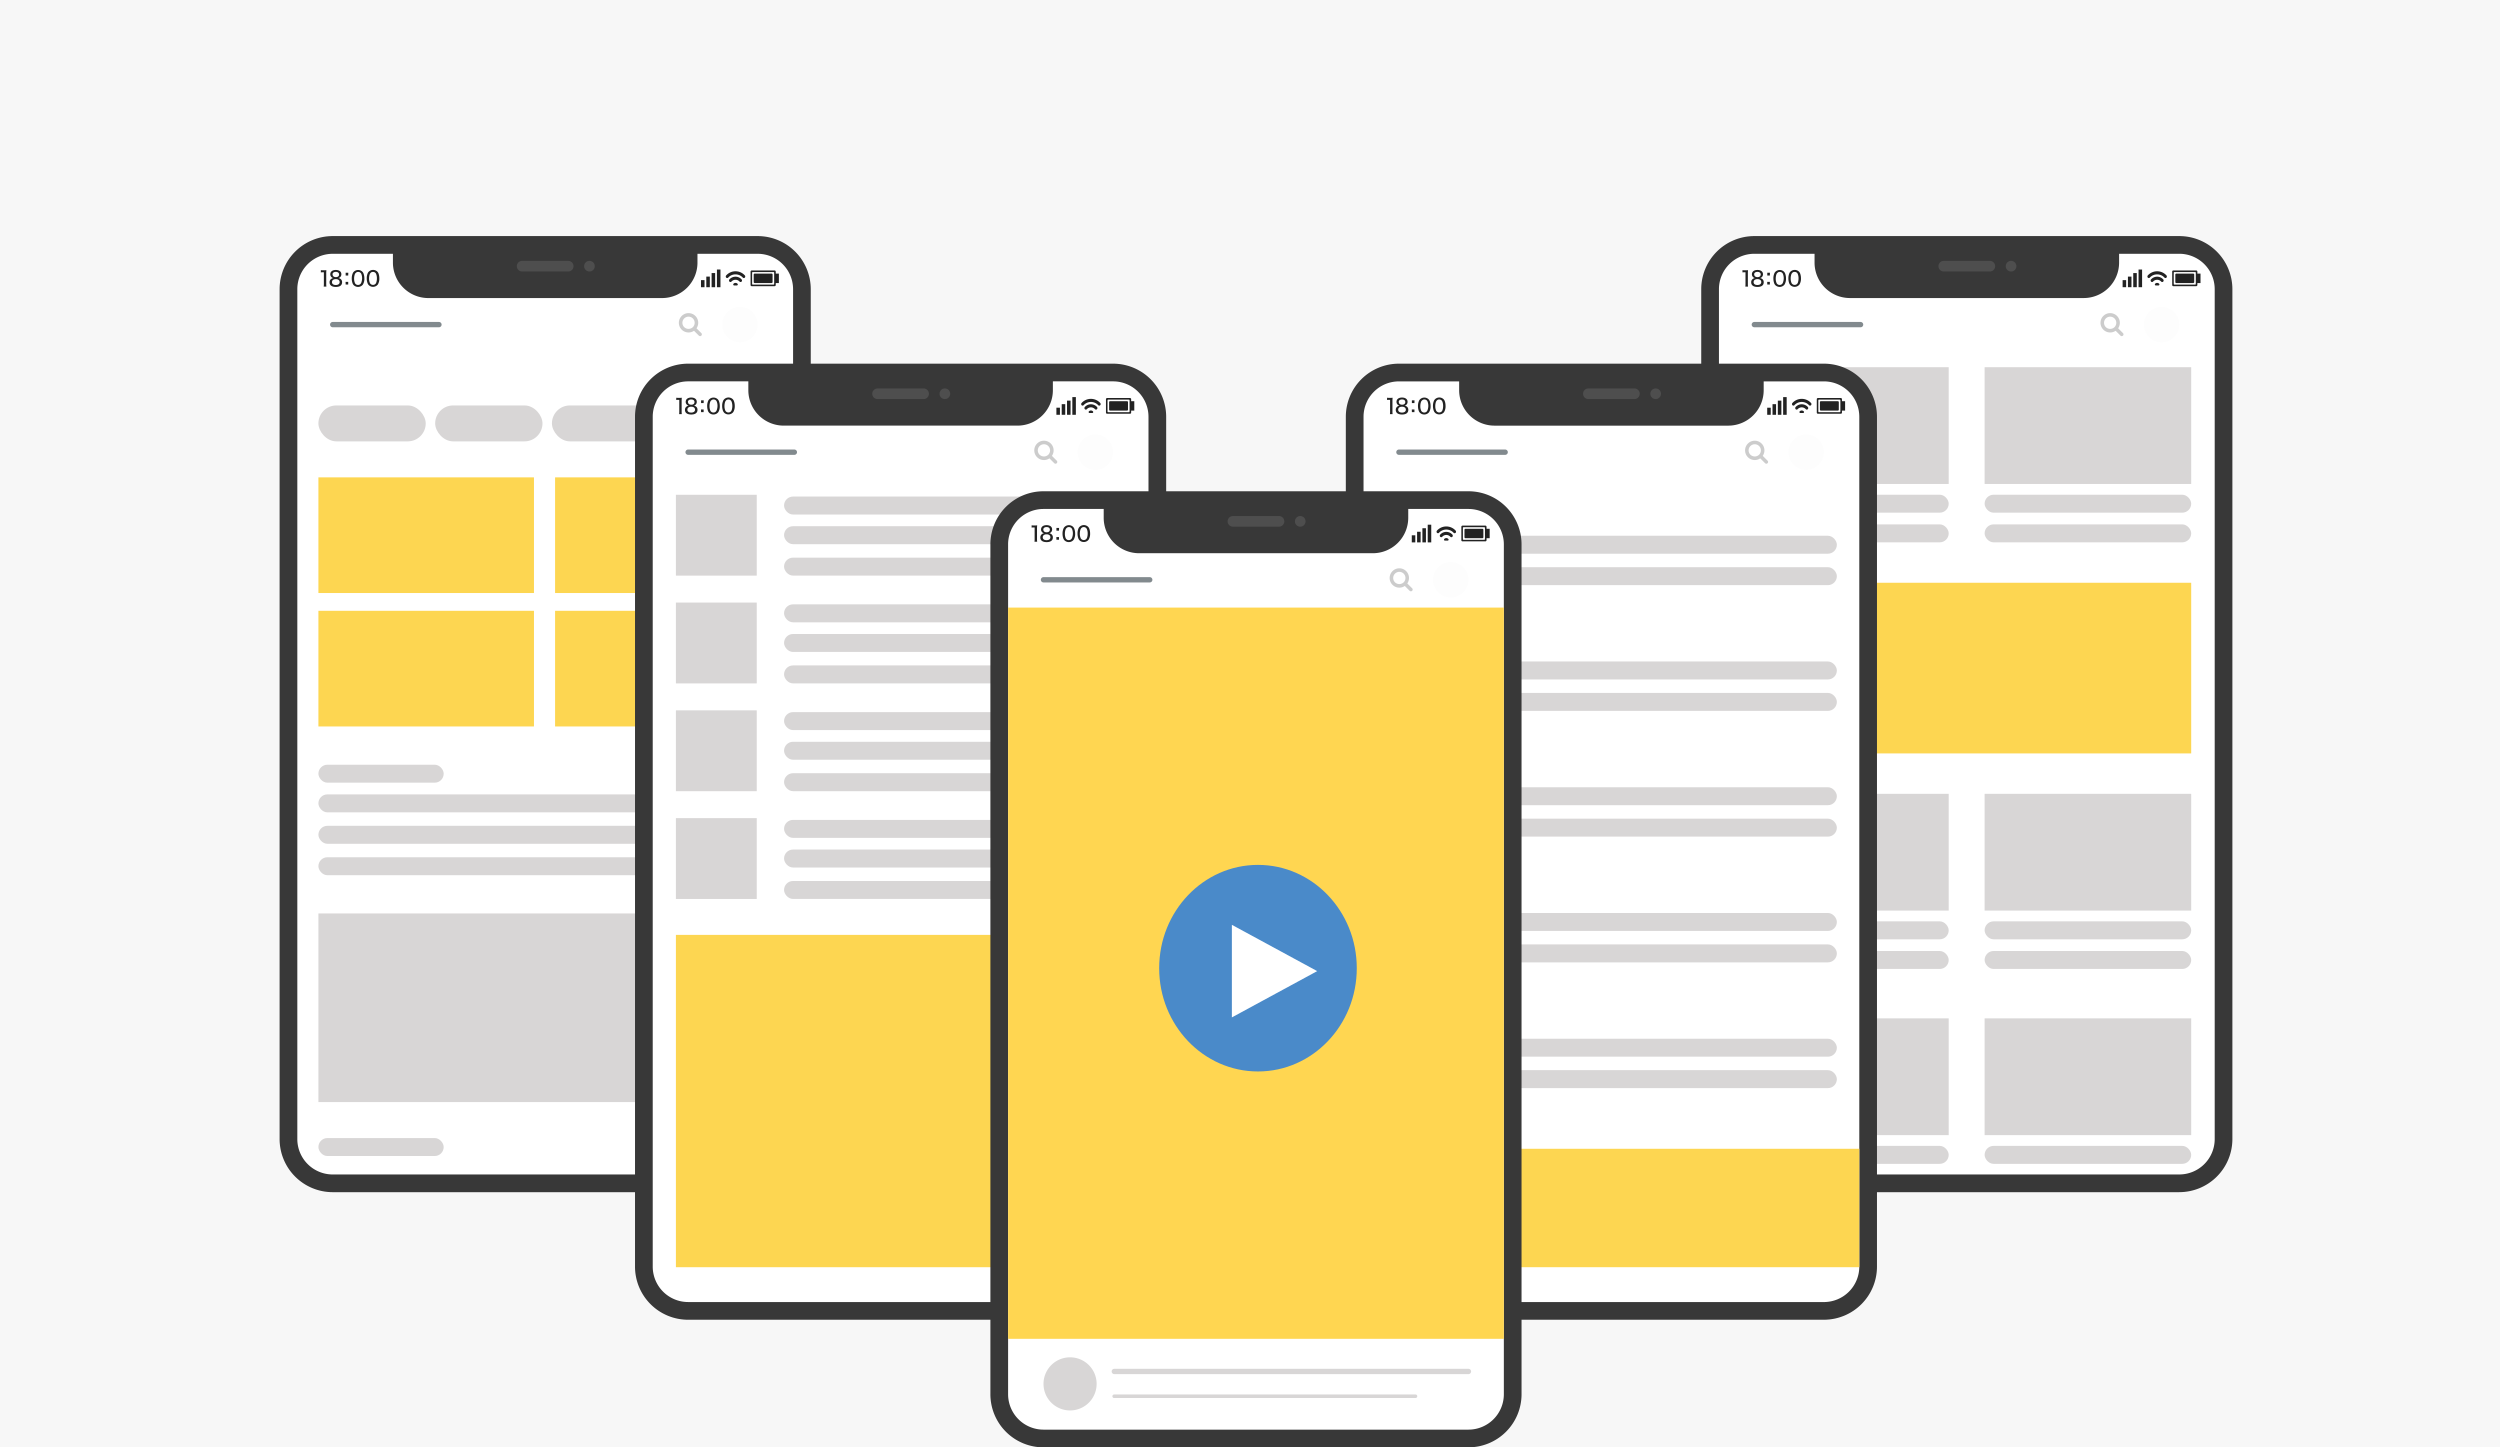
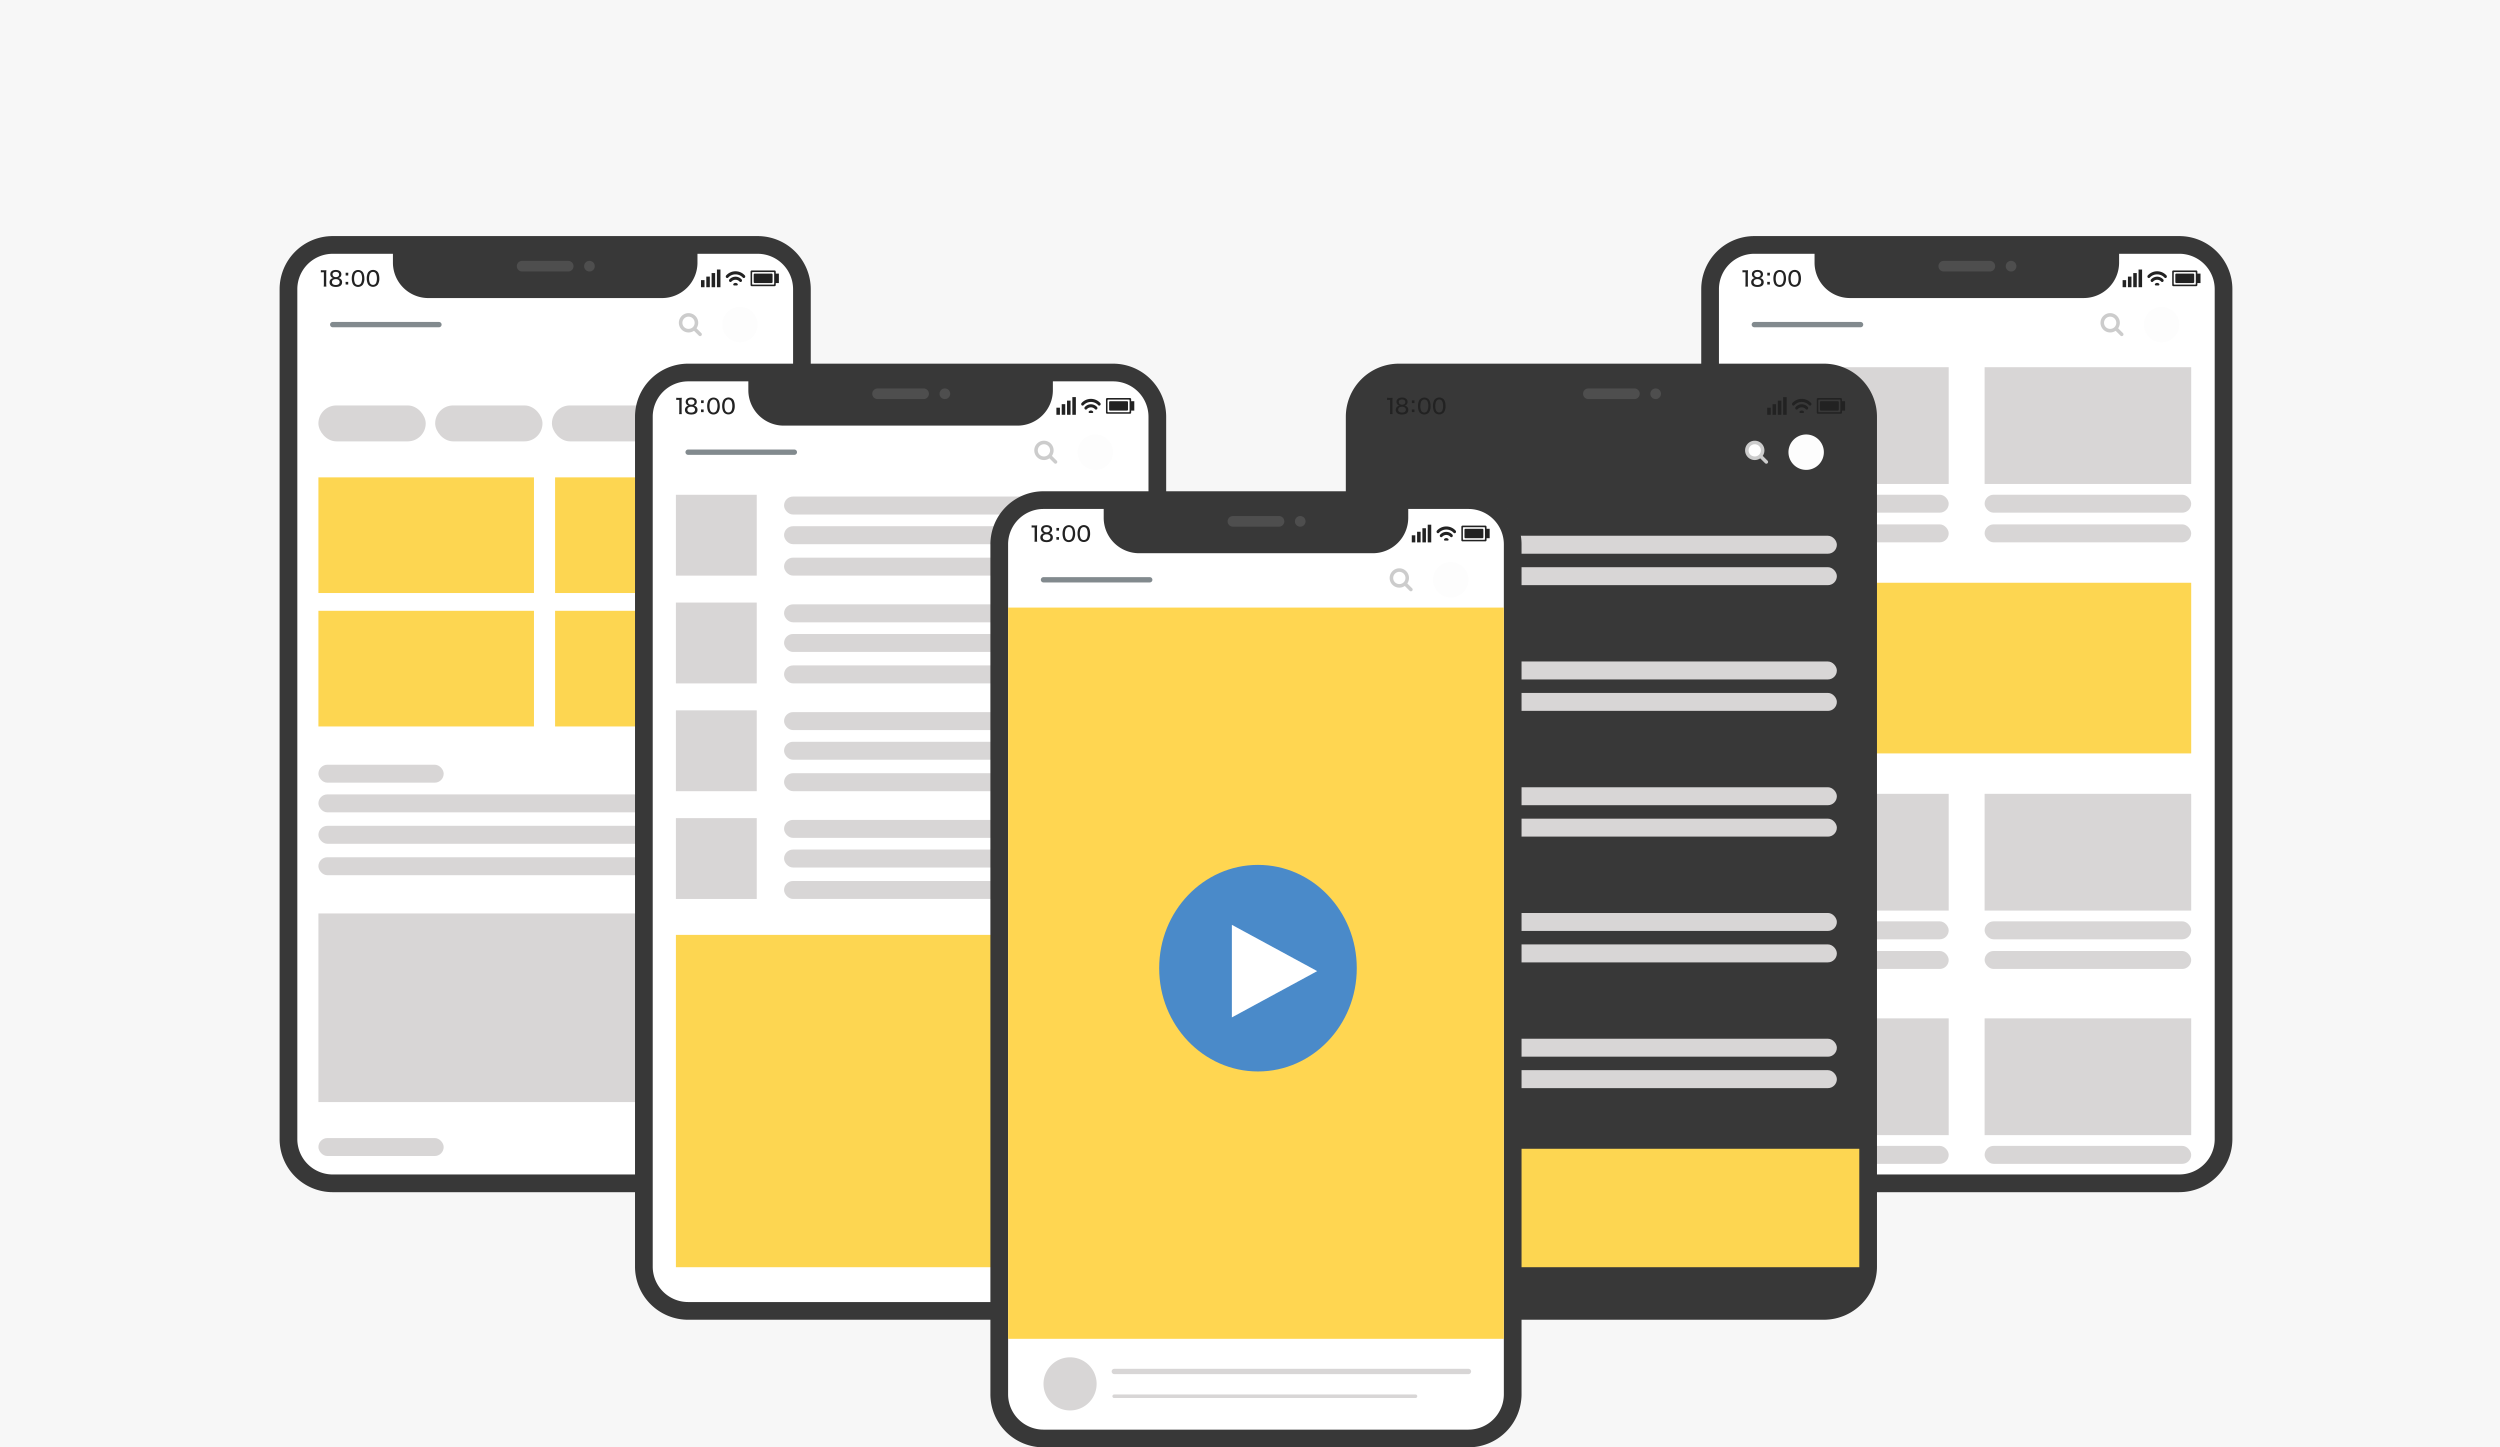
<svg xmlns="http://www.w3.org/2000/svg" width="152" height="88" viewBox="0 0 152 88">
  <g id="action_dsp-adnw-img" transform="translate(-485 -6340)">
    <rect id="長方形_620" data-name="長方形 620" width="152" height="88" transform="translate(485 6340)" fill="#f7f7f7" />
    <g id="グループ_1413" data-name="グループ 1413" transform="translate(42 2324.503)">
      <g id="グループ_1374" data-name="グループ 1374" transform="translate(460 4029.851)">
        <g id="グループ_1368" data-name="グループ 1368" transform="translate(86.435 0)">
          <path id="パス_514" data-name="パス 514" d="M29.065,58.13H3.229A3.229,3.229,0,0,1,0,54.9V3.229A3.229,3.229,0,0,1,3.229,0H29.065a3.229,3.229,0,0,1,3.229,3.229V54.9a3.229,3.229,0,0,1-3.229,3.229" transform="translate(0 0)" fill="#383838" />
          <path id="パス_515" data-name="パス 515" d="M138.737,14.323a.323.323,0,1,1-.323-.323.323.323,0,0,1,.323.323m-1.292,0h0a.323.323,0,0,0-.323-.323h-2.8a.323.323,0,1,0,0,.646h2.8a.323.323,0,0,0,.323-.323" transform="translate(-119.575 -12.493)" fill="#4e4e4e" />
          <path id="パス_516" data-name="パス 516" d="M37.989,10h-3.66v.538a2.153,2.153,0,0,1-2.153,2.153H17.966a2.153,2.153,0,0,1-2.153-2.153V10h-3.66A2.153,2.153,0,0,0,10,12.153V63.824a2.153,2.153,0,0,0,2.153,2.153H37.989a2.153,2.153,0,0,0,2.153-2.153V12.153A2.153,2.153,0,0,0,37.989,10" transform="translate(-8.923 -8.924)" fill="#fff" />
          <path id="パス_517" data-name="パス 517" d="M267.279,20.2h-1.028a.06.06,0,0,1-.06-.06v-.454a.06.06,0,0,1,.06-.06h1.028a.06.06,0,0,1,.06.06v.454a.06.06,0,0,1-.06.06m.443-.574V20.2h-.191v.12a.071.071,0,0,1-.071.071h-1.389a.071.071,0,0,1-.071-.071v-.815a.071.071,0,0,1,.071-.071h1.389a.071.071,0,0,1,.071.071v.12Zm-.287.629v-.683a.041.041,0,0,0-.041-.041h-1.258a.041.041,0,0,0-.041.041v.683a.041.041,0,0,0,.041.041h1.258a.041.041,0,0,0,.041-.041" transform="translate(-237.366 -17.345)" fill="#222" />
          <path id="パス_518" data-name="パス 518" d="M252.715,20.641a.062.062,0,0,1,.012.064.055.055,0,0,1-.051.037h-.168a.055.055,0,0,1-.051-.037.062.062,0,0,1,.012-.064.169.169,0,0,1,.246,0m.444-.508a.763.763,0,0,0-1.134,0,.1.1,0,0,0,0,.132.083.083,0,0,0,.123,0,.6.6,0,0,1,.888,0,.083.083,0,0,0,.123,0,.1.1,0,0,0,0-.132m-.567.077a.5.5,0,0,0-.37.165.1.1,0,0,0,0,.132.084.084,0,0,0,.123,0,.332.332,0,0,1,.494,0,.083.083,0,0,0,.123,0,.1.1,0,0,0,0-.132.5.5,0,0,0-.37-.165" transform="translate(-224.873 -17.741)" fill="#222" />
          <path id="パス_519" data-name="パス 519" d="M238.215,19.957H238v-.431h.215Zm.323-.646h-.215v.646h.215Zm.323-.215h-.215v.861h.215Zm.323-.215h-.215v1.076h.215Z" transform="translate(-212.38 -16.849)" fill="#222" />
          <path id="パス_520" data-name="パス 520" d="M23.292,19.1a.6.6,0,0,0,.118.008h.1a.819.819,0,0,0,.119-.006,1.99,1.99,0,0,0-.01.211v.63a.969.969,0,0,0,.01.157h-.164a.971.971,0,0,0,.01-.157v-.713h-.063a.985.985,0,0,0-.122.008Zm1.2.538a.237.237,0,0,1,.091.2c0,.183-.136.284-.379.284s-.383-.1-.383-.283a.239.239,0,0,1,.108-.209.273.273,0,0,1,.12-.048.229.229,0,0,1-.115-.062.234.234,0,0,1-.069-.166c0-.162.13-.264.336-.264s.337.1.337.257a.228.228,0,0,1-.181.235.253.253,0,0,1,.134.058m-.523.188c0,.112.085.176.231.176s.235-.065.235-.176-.088-.181-.232-.181-.233.068-.233.181m.037-.467c0,.1.075.164.2.164s.194-.061.194-.162-.076-.157-.2-.157-.2.061-.2.156m.956.065H24.8V19.26h.161Zm-.161.388h.161v.161H24.8Zm.505.209a.342.342,0,0,1-.08-.123.852.852,0,0,1-.049-.293.76.76,0,0,1,.075-.348.371.371,0,0,1,.562-.071.328.328,0,0,1,.08.123.852.852,0,0,1,.05.294.671.671,0,0,1-.091.372.373.373,0,0,1-.545.046m.1-.746a.251.251,0,0,0-.054.1.779.779,0,0,0-.034.237.649.649,0,0,0,.057.285.2.2,0,0,0,.181.1.2.2,0,0,0,.146-.056.249.249,0,0,0,.058-.1A.779.779,0,0,0,25.8,19.6a.7.7,0,0,0-.052-.278.2.2,0,0,0-.188-.114.181.181,0,0,0-.148.065m.8.746a.342.342,0,0,1-.08-.123.849.849,0,0,1-.05-.293.759.759,0,0,1,.075-.348.371.371,0,0,1,.562-.071.329.329,0,0,1,.08.123.854.854,0,0,1,.049.294.672.672,0,0,1-.091.372.373.373,0,0,1-.545.046m.1-.746a.25.25,0,0,0-.055.1.783.783,0,0,0-.034.237.651.651,0,0,0,.057.285.214.214,0,0,0,.327.047.25.25,0,0,0,.058-.1A.779.779,0,0,0,26.7,19.6a.7.7,0,0,0-.052-.278.2.2,0,0,0-.188-.114.181.181,0,0,0-.148.065" transform="translate(-20.784 -17.03)" fill="#222" />
          <rect id="長方形_278" data-name="長方形 278" width="30.581" transform="translate(0.847 29.815)" fill="#eee" />
          <path id="パス_530" data-name="パス 530" d="M252.153,41.076A1.076,1.076,0,1,1,251.077,40a1.076,1.076,0,0,1,1.076,1.076" transform="translate(-223.088 -35.694)" fill="#fdfdfd" />
          <path id="パス_531" data-name="パス 531" d="M226.641,45.321a.481.481,0,1,1,.68,0,.481.481,0,0,1-.68,0m.7.023.34.34" transform="translate(-202.118 -39.709)" fill="#fff" />
          <path id="パス_532" data-name="パス 532" d="M226.795,44.9a.107.107,0,0,1-.076-.032l-.294-.294a.588.588,0,1,1,.152-.152l.294.294a.108.108,0,0,1-.076.184m-.967-.547a.382.382,0,0,0,.528,0,.373.373,0,1,0-.528,0" transform="translate(-201.229 -38.817)" fill="#ccc" />
          <path id="パス_533" data-name="パス 533" d="M35.12,48.823H28.661a.161.161,0,1,1,0-.323H35.12a.161.161,0,1,1,0,.323" transform="translate(-25.432 -43.279)" fill="#828a8e" />
          <rect id="長方形_290" data-name="長方形 290" width="27.496" height="42.675" transform="translate(2.359 8.161)" fill="none" />
          <rect id="長方形_294" data-name="長方形 294" width="27.304" height="10.376" transform="translate(2.486 21.078)" fill="#fdd651" />
          <rect id="長方形_292" data-name="長方形 292" width="12.56" height="1.092" rx="0.546" transform="translate(2.486 15.725)" fill="#d8d6d6" />
          <rect id="長方形_931" data-name="長方形 931" width="12.56" height="1.092" rx="0.546" transform="translate(2.486 17.528)" fill="#d8d6d6" />
          <rect id="長方形_929" data-name="長方形 929" width="12.56" height="7.099" transform="translate(2.486 7.972)" fill="#d8d6d6" />
          <rect id="長方形_934" data-name="長方形 934" width="12.56" height="1.092" rx="0.546" transform="translate(17.23 15.725)" fill="#d8d6d6" />
          <rect id="長方形_933" data-name="長方形 933" width="12.56" height="1.092" rx="0.546" transform="translate(17.23 17.528)" fill="#d8d6d6" />
          <rect id="長方形_932" data-name="長方形 932" width="12.56" height="7.099" transform="translate(17.23 7.972)" fill="#d8d6d6" />
          <g id="グループ_1363" data-name="グループ 1363" transform="translate(2.486 33.911)">
            <rect id="長方形_292-2" data-name="長方形 292" width="12.56" height="1.092" rx="0.546" transform="translate(0 7.753)" fill="#d8d6d6" />
            <rect id="長方形_931-2" data-name="長方形 931" width="12.56" height="1.092" rx="0.546" transform="translate(0 9.556)" fill="#d8d6d6" />
            <rect id="長方形_929-2" data-name="長方形 929" width="12.56" height="7.099" transform="translate(0 0)" fill="#d8d6d6" />
          </g>
          <g id="グループ_1362" data-name="グループ 1362" transform="translate(17.23 33.911)">
            <rect id="長方形_934-2" data-name="長方形 934" width="12.56" height="1.092" rx="0.546" transform="translate(0 7.753)" fill="#d8d6d6" />
            <rect id="長方形_933-2" data-name="長方形 933" width="12.56" height="1.092" rx="0.546" transform="translate(0 9.556)" fill="#d8d6d6" />
            <rect id="長方形_932-2" data-name="長方形 932" width="12.56" height="7.099" transform="translate(0 0)" fill="#d8d6d6" />
          </g>
          <g id="グループ_1363-2" data-name="グループ 1363" transform="translate(2.486 47.563)">
            <rect id="長方形_292-3" data-name="長方形 292" width="12.56" height="1.092" rx="0.546" transform="translate(0 7.753)" fill="#d8d6d6" />
            <rect id="長方形_929-3" data-name="長方形 929" width="12.56" height="7.099" transform="translate(0 0)" fill="#d8d6d6" />
          </g>
          <g id="グループ_1362-2" data-name="グループ 1362" transform="translate(17.23 47.563)">
            <rect id="長方形_934-3" data-name="長方形 934" width="12.56" height="1.092" rx="0.546" transform="translate(0 7.753)" fill="#d8d6d6" />
            <rect id="長方形_932-3" data-name="長方形 932" width="12.56" height="7.099" transform="translate(0 0)" fill="#d8d6d6" />
          </g>
        </g>
        <g id="グループ_1370" data-name="グループ 1370" transform="translate(0 0)">
          <path id="パス_514-2" data-name="パス 514" d="M29.065,58.13H3.229A3.229,3.229,0,0,1,0,54.9V3.229A3.229,3.229,0,0,1,3.229,0H29.065a3.229,3.229,0,0,1,3.229,3.229V54.9a3.229,3.229,0,0,1-3.229,3.229" transform="translate(0)" fill="#383838" />
          <path id="パス_515-2" data-name="パス 515" d="M138.737,14.323a.323.323,0,1,1-.323-.323.323.323,0,0,1,.323.323m-1.292,0h0a.323.323,0,0,0-.323-.323h-2.8a.323.323,0,1,0,0,.646h2.8a.323.323,0,0,0,.323-.323" transform="translate(-119.575 -12.493)" fill="#4e4e4e" />
          <path id="パス_516-2" data-name="パス 516" d="M37.989,10h-3.66v.538a2.153,2.153,0,0,1-2.153,2.153H17.966a2.153,2.153,0,0,1-2.153-2.153V10h-3.66A2.153,2.153,0,0,0,10,12.153V63.824a2.153,2.153,0,0,0,2.153,2.153H37.989a2.153,2.153,0,0,0,2.153-2.153V12.153A2.153,2.153,0,0,0,37.989,10" transform="translate(-8.923 -8.923)" fill="#fff" />
          <path id="パス_517-2" data-name="パス 517" d="M267.279,20.2h-1.028a.06.06,0,0,1-.06-.06v-.454a.06.06,0,0,1,.06-.06h1.028a.06.06,0,0,1,.06.06v.454a.06.06,0,0,1-.06.06m.443-.574V20.2h-.191v.12a.071.071,0,0,1-.071.071h-1.389a.071.071,0,0,1-.071-.071v-.815a.071.071,0,0,1,.071-.071h1.389a.071.071,0,0,1,.071.071v.12Zm-.287.629v-.683a.041.041,0,0,0-.041-.041h-1.258a.041.041,0,0,0-.041.041v.683a.041.041,0,0,0,.041.041h1.258a.041.041,0,0,0,.041-.041" transform="translate(-237.366 -17.345)" fill="#222" />
          <path id="パス_518-2" data-name="パス 518" d="M252.715,20.641a.062.062,0,0,1,.012.064.055.055,0,0,1-.051.037h-.168a.055.055,0,0,1-.051-.037.062.062,0,0,1,.012-.064.169.169,0,0,1,.246,0m.444-.508a.763.763,0,0,0-1.134,0,.1.1,0,0,0,0,.132.083.083,0,0,0,.123,0,.6.6,0,0,1,.888,0,.083.083,0,0,0,.123,0,.1.1,0,0,0,0-.132m-.567.077a.5.5,0,0,0-.37.165.1.1,0,0,0,0,.132.084.084,0,0,0,.123,0,.332.332,0,0,1,.494,0,.083.083,0,0,0,.123,0,.1.1,0,0,0,0-.132.5.5,0,0,0-.37-.165" transform="translate(-224.873 -17.741)" fill="#222" />
          <path id="パス_519-2" data-name="パス 519" d="M238.215,19.957H238v-.431h.215Zm.323-.646h-.215v.646h.215Zm.323-.215h-.215v.861h.215Zm.323-.215h-.215v1.076h.215Z" transform="translate(-212.38 -16.848)" fill="#222" />
          <path id="パス_520-2" data-name="パス 520" d="M23.292,19.1a.6.6,0,0,0,.118.008h.1a.819.819,0,0,0,.119-.006,1.99,1.99,0,0,0-.01.211v.63a.969.969,0,0,0,.01.157h-.164a.971.971,0,0,0,.01-.157v-.713h-.063a.985.985,0,0,0-.122.008Zm1.2.538a.237.237,0,0,1,.091.2c0,.183-.136.284-.379.284s-.383-.1-.383-.283a.239.239,0,0,1,.108-.209.273.273,0,0,1,.12-.048.229.229,0,0,1-.115-.062.234.234,0,0,1-.069-.166c0-.162.13-.264.336-.264s.337.1.337.257a.228.228,0,0,1-.181.235.253.253,0,0,1,.134.058m-.523.188c0,.112.085.176.231.176s.235-.065.235-.176-.088-.181-.232-.181-.233.068-.233.181m.037-.467c0,.1.075.164.2.164s.194-.061.194-.162-.076-.157-.2-.157-.2.061-.2.156m.956.065H24.8V19.26h.161Zm-.161.388h.161v.161H24.8Zm.505.209a.342.342,0,0,1-.08-.123.852.852,0,0,1-.049-.293.76.76,0,0,1,.075-.348.371.371,0,0,1,.562-.071.328.328,0,0,1,.08.123.852.852,0,0,1,.05.294.671.671,0,0,1-.091.372.373.373,0,0,1-.545.046m.1-.746a.251.251,0,0,0-.054.1.779.779,0,0,0-.034.237.649.649,0,0,0,.057.285.2.2,0,0,0,.181.1.2.2,0,0,0,.146-.056.249.249,0,0,0,.058-.1A.779.779,0,0,0,25.8,19.6a.7.7,0,0,0-.052-.278.2.2,0,0,0-.188-.114.181.181,0,0,0-.148.065m.8.746a.342.342,0,0,1-.08-.123.849.849,0,0,1-.05-.293.759.759,0,0,1,.075-.348.371.371,0,0,1,.562-.071.329.329,0,0,1,.08.123.854.854,0,0,1,.049.294.672.672,0,0,1-.091.372.373.373,0,0,1-.545.046m.1-.746a.25.25,0,0,0-.055.1.783.783,0,0,0-.034.237.651.651,0,0,0,.057.285.214.214,0,0,0,.327.047.25.25,0,0,0,.058-.1A.779.779,0,0,0,26.7,19.6a.7.7,0,0,0-.052-.278.2.2,0,0,0-.188-.114.181.181,0,0,0-.148.065" transform="translate(-20.784 -17.03)" fill="#222" />
          <rect id="長方形_278-2" data-name="長方形 278" width="30.581" transform="translate(0.847 29.815)" fill="#eee" />
          <path id="パス_530-2" data-name="パス 530" d="M252.153,41.076A1.076,1.076,0,1,1,251.077,40a1.076,1.076,0,0,1,1.076,1.076" transform="translate(-223.088 -35.694)" fill="#fdfdfd" />
          <path id="パス_531-2" data-name="パス 531" d="M226.641,45.321a.481.481,0,1,1,.68,0,.481.481,0,0,1-.68,0m.7.023.34.34" transform="translate(-202.118 -39.71)" fill="#fff" />
          <path id="パス_532-2" data-name="パス 532" d="M226.795,44.9a.107.107,0,0,1-.076-.032l-.294-.294a.588.588,0,1,1,.152-.152l.294.294a.108.108,0,0,1-.076.184m-.967-.547a.382.382,0,0,0,.528,0,.373.373,0,1,0-.528,0" transform="translate(-201.229 -38.817)" fill="#ccc" />
          <path id="パス_533-2" data-name="パス 533" d="M35.12,48.823H28.661a.161.161,0,1,1,0-.323H35.12a.161.161,0,1,1,0,.323" transform="translate(-25.432 -43.279)" fill="#828a8e" />
          <g id="グループ_1369" data-name="グループ 1369" transform="translate(2.359 32.141)">
            <rect id="長方形_292-4" data-name="長方形 292" width="7.617" height="1.092" rx="0.546" fill="#d8d6d6" />
            <rect id="長方形_930" data-name="長方形 930" width="27.496" height="1.092" rx="0.546" transform="translate(0 3.715)" fill="#d8d6d6" />
            <rect id="長方形_936" data-name="長方形 936" width="27.496" height="1.092" rx="0.546" transform="translate(0 5.626)" fill="#d8d6d6" />
            <rect id="長方形_931-3" data-name="長方形 931" width="27.496" height="1.092" rx="0.546" transform="translate(0 1.804)" fill="#d8d6d6" />
          </g>
          <g id="グループ_1373" data-name="グループ 1373" transform="translate(2.359 54.84)">
            <rect id="長方形_292-5" data-name="長方形 292" width="7.617" height="1.092" rx="0.546" transform="translate(0 0)" fill="#d8d6d6" />
          </g>
          <g id="グループ_1371" data-name="グループ 1371" transform="translate(2.359 14.67)">
            <rect id="長方形_939" data-name="長方形 939" width="13.106" height="7.032" transform="translate(0 0)" fill="#fdd651" />
            <rect id="長方形_940" data-name="長方形 940" width="13.106" height="7.032" transform="translate(14.39 0)" fill="#fdd651" />
          </g>
          <g id="グループ_1371-2" data-name="グループ 1371" transform="translate(2.359 22.783)">
            <rect id="長方形_939-2" data-name="長方形 939" width="13.106" height="7.032" transform="translate(0 0)" fill="#fdd651" />
            <rect id="長方形_940-2" data-name="長方形 940" width="13.106" height="7.032" transform="translate(14.39 0)" fill="#fdd651" />
          </g>
          <g id="グループ_1372" data-name="グループ 1372" transform="translate(2.359 10.297)">
            <rect id="長方形_941" data-name="長方形 941" width="6.525" height="2.184" rx="1.092" fill="#d8d6d6" />
            <rect id="長方形_941-2" data-name="長方形 941" width="6.525" height="2.184" rx="1.092" transform="translate(7.099)" fill="#d8d6d6" />
            <rect id="長方形_941-3" data-name="長方形 941" width="6.525" height="2.184" rx="1.092" transform="translate(14.198)" fill="#d8d6d6" />
            <rect id="長方形_941-4" data-name="長方形 941" width="6.525" height="2.184" rx="1.092" transform="translate(21.297)" fill="#d8d6d6" />
          </g>
          <rect id="長方形_942" data-name="長方形 942" width="27.496" height="11.468" transform="translate(2.359 41.184)" fill="#d8d6d6" />
        </g>
        <g id="グループ_1366" data-name="グループ 1366" transform="translate(21.609 7.757)">
          <path id="パス_514-3" data-name="パス 514" d="M29.065,58.13H3.229A3.229,3.229,0,0,1,0,54.9V3.229A3.229,3.229,0,0,1,3.229,0H29.065a3.229,3.229,0,0,1,3.229,3.229V54.9a3.229,3.229,0,0,1-3.229,3.229" transform="translate(0 0)" fill="#383838" />
          <path id="パス_515-3" data-name="パス 515" d="M138.737,14.323a.323.323,0,1,1-.323-.323.323.323,0,0,1,.323.323m-1.292,0h0a.323.323,0,0,0-.323-.323h-2.8a.323.323,0,1,0,0,.646h2.8a.323.323,0,0,0,.323-.323" transform="translate(-119.575 -12.493)" fill="#4e4e4e" />
          <path id="パス_516-3" data-name="パス 516" d="M37.989,10h-3.66v.538a2.153,2.153,0,0,1-2.153,2.153H17.966a2.153,2.153,0,0,1-2.153-2.153V10h-3.66A2.153,2.153,0,0,0,10,12.153V63.824a2.153,2.153,0,0,0,2.153,2.153H37.989a2.153,2.153,0,0,0,2.153-2.153V12.153A2.153,2.153,0,0,0,37.989,10" transform="translate(-8.923 -8.924)" fill="#fff" />
          <path id="パス_517-3" data-name="パス 517" d="M267.279,20.2h-1.028a.06.06,0,0,1-.06-.06v-.454a.06.06,0,0,1,.06-.06h1.028a.06.06,0,0,1,.06.06v.454a.06.06,0,0,1-.06.06m.443-.574V20.2h-.191v.12a.071.071,0,0,1-.071.071h-1.389a.071.071,0,0,1-.071-.071v-.815a.071.071,0,0,1,.071-.071h1.389a.071.071,0,0,1,.071.071v.12Zm-.287.629v-.683a.041.041,0,0,0-.041-.041h-1.258a.041.041,0,0,0-.041.041v.683a.041.041,0,0,0,.041.041h1.258a.041.041,0,0,0,.041-.041" transform="translate(-237.366 -17.345)" fill="#222" />
          <path id="パス_518-3" data-name="パス 518" d="M252.715,20.641a.062.062,0,0,1,.012.064.055.055,0,0,1-.051.037h-.168a.055.055,0,0,1-.051-.037.062.062,0,0,1,.012-.064.169.169,0,0,1,.246,0m.444-.508a.763.763,0,0,0-1.134,0,.1.1,0,0,0,0,.132.083.083,0,0,0,.123,0,.6.6,0,0,1,.888,0,.083.083,0,0,0,.123,0,.1.1,0,0,0,0-.132m-.567.077a.5.5,0,0,0-.37.165.1.1,0,0,0,0,.132.084.084,0,0,0,.123,0,.332.332,0,0,1,.494,0,.083.083,0,0,0,.123,0,.1.1,0,0,0,0-.132.5.5,0,0,0-.37-.165" transform="translate(-224.873 -17.741)" fill="#222" />
          <path id="パス_519-3" data-name="パス 519" d="M238.215,19.957H238v-.431h.215Zm.323-.646h-.215v.646h.215Zm.323-.215h-.215v.861h.215Zm.323-.215h-.215v1.076h.215Z" transform="translate(-212.38 -16.849)" fill="#222" />
          <path id="パス_520-3" data-name="パス 520" d="M23.292,19.1a.6.6,0,0,0,.118.008h.1a.819.819,0,0,0,.119-.006,1.99,1.99,0,0,0-.01.211v.63a.969.969,0,0,0,.01.157h-.164a.971.971,0,0,0,.01-.157v-.713h-.063a.985.985,0,0,0-.122.008Zm1.2.538a.237.237,0,0,1,.091.2c0,.183-.136.284-.379.284s-.383-.1-.383-.283a.239.239,0,0,1,.108-.209.273.273,0,0,1,.12-.048.229.229,0,0,1-.115-.062.234.234,0,0,1-.069-.166c0-.162.13-.264.336-.264s.337.1.337.257a.228.228,0,0,1-.181.235.253.253,0,0,1,.134.058m-.523.188c0,.112.085.176.231.176s.235-.065.235-.176-.088-.181-.232-.181-.233.068-.233.181m.037-.467c0,.1.075.164.2.164s.194-.061.194-.162-.076-.157-.2-.157-.2.061-.2.156m.956.065H24.8V19.26h.161Zm-.161.388h.161v.161H24.8Zm.505.209a.342.342,0,0,1-.08-.123.852.852,0,0,1-.049-.293.76.76,0,0,1,.075-.348.371.371,0,0,1,.562-.071.328.328,0,0,1,.08.123.852.852,0,0,1,.05.294.671.671,0,0,1-.091.372.373.373,0,0,1-.545.046m.1-.746a.251.251,0,0,0-.054.1.779.779,0,0,0-.034.237.649.649,0,0,0,.057.285.2.2,0,0,0,.181.1.2.2,0,0,0,.146-.056.249.249,0,0,0,.058-.1A.779.779,0,0,0,25.8,19.6a.7.7,0,0,0-.052-.278.2.2,0,0,0-.188-.114.181.181,0,0,0-.148.065m.8.746a.342.342,0,0,1-.08-.123.849.849,0,0,1-.05-.293.759.759,0,0,1,.075-.348.371.371,0,0,1,.562-.071.329.329,0,0,1,.08.123.854.854,0,0,1,.049.294.672.672,0,0,1-.091.372.373.373,0,0,1-.545.046m.1-.746a.25.25,0,0,0-.055.1.783.783,0,0,0-.034.237.651.651,0,0,0,.057.285.214.214,0,0,0,.327.047.25.25,0,0,0,.058-.1A.779.779,0,0,0,26.7,19.6a.7.7,0,0,0-.052-.278.2.2,0,0,0-.188-.114.181.181,0,0,0-.148.065" transform="translate(-20.784 -17.03)" fill="#222" />
          <rect id="長方形_278-3" data-name="長方形 278" width="30.581" transform="translate(0.847 29.815)" fill="#eee" />
          <path id="パス_530-3" data-name="パス 530" d="M252.153,41.076A1.076,1.076,0,1,1,251.077,40a1.076,1.076,0,0,1,1.076,1.076" transform="translate(-223.088 -35.694)" fill="#fdfdfd" />
          <path id="パス_531-3" data-name="パス 531" d="M226.641,45.321a.481.481,0,1,1,.68,0,.481.481,0,0,1-.68,0m.7.023.34.34" transform="translate(-202.118 -39.709)" fill="#fff" />
          <path id="パス_532-3" data-name="パス 532" d="M226.795,44.9a.107.107,0,0,1-.076-.032l-.294-.294a.588.588,0,1,1,.152-.152l.294.294a.108.108,0,0,1-.076.184m-.967-.547a.382.382,0,0,0,.528,0,.373.373,0,1,0-.528,0" transform="translate(-201.229 -38.817)" fill="#ccc" />
          <path id="パス_533-3" data-name="パス 533" d="M35.12,48.823H28.661a.161.161,0,1,1,0-.323H35.12a.161.161,0,1,1,0,.323" transform="translate(-25.432 -43.279)" fill="#828a8e" />
          <rect id="長方形_290-2" data-name="長方形 290" width="27.496" height="42.675" transform="translate(2.359 8.161)" fill="none" />
          <rect id="長方形_294-2" data-name="長方形 294" width="27.304" height="20.205" transform="translate(2.486 34.73)" fill="#fdd651" />
          <rect id="長方形_292-6" data-name="長方形 292" width="20.723" height="1.092" rx="0.546" transform="translate(9.061 8.08)" fill="#d8d6d6" />
          <rect id="長方形_930-2" data-name="長方形 930" width="20.723" height="1.092" rx="0.546" transform="translate(9.061 11.794)" fill="#d8d6d6" />
          <rect id="長方形_931-4" data-name="長方形 931" width="20.723" height="1.092" rx="0.546" transform="translate(9.061 9.883)" fill="#d8d6d6" />
          <rect id="長方形_929-4" data-name="長方形 929" width="4.915" height="4.915" transform="translate(2.486 7.972)" fill="#d8d6d6" />
          <rect id="長方形_292-7" data-name="長方形 292" width="20.723" height="1.092" rx="0.546" transform="translate(9.061 14.633)" fill="#d8d6d6" />
          <rect id="長方形_930-3" data-name="長方形 930" width="20.723" height="1.092" rx="0.546" transform="translate(9.061 18.347)" fill="#d8d6d6" />
          <rect id="長方形_931-5" data-name="長方形 931" width="20.723" height="1.092" rx="0.546" transform="translate(9.061 16.436)" fill="#d8d6d6" />
          <rect id="長方形_929-5" data-name="長方形 929" width="4.915" height="4.915" transform="translate(2.486 14.525)" fill="#d8d6d6" />
          <rect id="長方形_292-8" data-name="長方形 292" width="20.723" height="1.092" rx="0.546" transform="translate(9.061 21.186)" fill="#d8d6d6" />
          <rect id="長方形_930-4" data-name="長方形 930" width="20.723" height="1.092" rx="0.546" transform="translate(9.061 24.9)" fill="#d8d6d6" />
          <rect id="長方形_931-6" data-name="長方形 931" width="20.723" height="1.092" rx="0.546" transform="translate(9.061 22.989)" fill="#d8d6d6" />
          <rect id="長方形_929-6" data-name="長方形 929" width="4.915" height="4.915" transform="translate(2.486 21.078)" fill="#d8d6d6" />
          <rect id="長方形_292-9" data-name="長方形 292" width="20.723" height="1.092" rx="0.546" transform="translate(9.061 27.739)" fill="#d8d6d6" />
          <rect id="長方形_930-5" data-name="長方形 930" width="20.723" height="1.092" rx="0.546" transform="translate(9.061 31.453)" fill="#d8d6d6" />
          <rect id="長方形_931-7" data-name="長方形 931" width="20.723" height="1.092" rx="0.546" transform="translate(9.061 29.542)" fill="#d8d6d6" />
          <rect id="長方形_929-7" data-name="長方形 929" width="4.915" height="4.915" transform="translate(2.486 27.631)" fill="#d8d6d6" />
        </g>
        <g id="グループ_395" data-name="グループ 395" transform="translate(64.826 7.757)">
          <path id="パス_514-4" data-name="パス 514" d="M29.065,58.13H3.229A3.229,3.229,0,0,1,0,54.9V3.229A3.229,3.229,0,0,1,3.229,0H29.065a3.229,3.229,0,0,1,3.229,3.229V54.9a3.229,3.229,0,0,1-3.229,3.229" transform="translate(0 0)" fill="#383838" />
          <path id="パス_515-4" data-name="パス 515" d="M138.737,14.323a.323.323,0,1,1-.323-.323.323.323,0,0,1,.323.323m-1.292,0h0a.323.323,0,0,0-.323-.323h-2.8a.323.323,0,1,0,0,.646h2.8a.323.323,0,0,0,.323-.323" transform="translate(-119.575 -12.493)" fill="#4e4e4e" />
-           <path id="パス_516-4" data-name="パス 516" d="M37.989,10h-3.66v.538a2.153,2.153,0,0,1-2.153,2.153H17.966a2.153,2.153,0,0,1-2.153-2.153V10h-3.66A2.153,2.153,0,0,0,10,12.153V63.824a2.153,2.153,0,0,0,2.153,2.153H37.989a2.153,2.153,0,0,0,2.153-2.153V12.153A2.153,2.153,0,0,0,37.989,10" transform="translate(-8.923 -8.923)" fill="#fff" />
          <path id="パス_517-4" data-name="パス 517" d="M267.279,20.2h-1.028a.06.06,0,0,1-.06-.06v-.454a.06.06,0,0,1,.06-.06h1.028a.06.06,0,0,1,.06.06v.454a.06.06,0,0,1-.06.06m.443-.574V20.2h-.191v.12a.071.071,0,0,1-.071.071h-1.389a.071.071,0,0,1-.071-.071v-.815a.071.071,0,0,1,.071-.071h1.389a.071.071,0,0,1,.071.071v.12Zm-.287.629v-.683a.041.041,0,0,0-.041-.041h-1.258a.041.041,0,0,0-.041.041v.683a.041.041,0,0,0,.041.041h1.258a.041.041,0,0,0,.041-.041" transform="translate(-237.366 -17.345)" fill="#222" />
          <path id="パス_518-4" data-name="パス 518" d="M252.715,20.641a.062.062,0,0,1,.012.064.055.055,0,0,1-.051.037h-.168a.055.055,0,0,1-.051-.037.062.062,0,0,1,.012-.064.169.169,0,0,1,.246,0m.444-.508a.763.763,0,0,0-1.134,0,.1.1,0,0,0,0,.132.083.083,0,0,0,.123,0,.6.6,0,0,1,.888,0,.083.083,0,0,0,.123,0,.1.1,0,0,0,0-.132m-.567.077a.5.5,0,0,0-.37.165.1.1,0,0,0,0,.132.084.084,0,0,0,.123,0,.332.332,0,0,1,.494,0,.083.083,0,0,0,.123,0,.1.1,0,0,0,0-.132.5.5,0,0,0-.37-.165" transform="translate(-224.873 -17.741)" fill="#222" />
          <path id="パス_519-4" data-name="パス 519" d="M238.215,19.957H238v-.431h.215Zm.323-.646h-.215v.646h.215Zm.323-.215h-.215v.861h.215Zm.323-.215h-.215v1.076h.215Z" transform="translate(-212.38 -16.848)" fill="#222" />
          <path id="パス_520-4" data-name="パス 520" d="M23.292,19.1a.6.6,0,0,0,.118.008h.1a.819.819,0,0,0,.119-.006,1.99,1.99,0,0,0-.01.211v.63a.969.969,0,0,0,.01.157h-.164a.971.971,0,0,0,.01-.157v-.713h-.063a.985.985,0,0,0-.122.008Zm1.2.538a.237.237,0,0,1,.091.2c0,.183-.136.284-.379.284s-.383-.1-.383-.283a.239.239,0,0,1,.108-.209.273.273,0,0,1,.12-.048.229.229,0,0,1-.115-.062.234.234,0,0,1-.069-.166c0-.162.13-.264.336-.264s.337.1.337.257a.228.228,0,0,1-.181.235.253.253,0,0,1,.134.058m-.523.188c0,.112.085.176.231.176s.235-.065.235-.176-.088-.181-.232-.181-.233.068-.233.181m.037-.467c0,.1.075.164.2.164s.194-.061.194-.162-.076-.157-.2-.157-.2.061-.2.156m.956.065H24.8V19.26h.161Zm-.161.388h.161v.161H24.8Zm.505.209a.342.342,0,0,1-.08-.123.852.852,0,0,1-.049-.293.76.76,0,0,1,.075-.348.371.371,0,0,1,.562-.071.328.328,0,0,1,.08.123.852.852,0,0,1,.05.294.671.671,0,0,1-.091.372.373.373,0,0,1-.545.046m.1-.746a.251.251,0,0,0-.054.1.779.779,0,0,0-.034.237.649.649,0,0,0,.057.285.2.2,0,0,0,.181.1.2.2,0,0,0,.146-.056.249.249,0,0,0,.058-.1A.779.779,0,0,0,25.8,19.6a.7.7,0,0,0-.052-.278.2.2,0,0,0-.188-.114.181.181,0,0,0-.148.065m.8.746a.342.342,0,0,1-.08-.123.849.849,0,0,1-.05-.293.759.759,0,0,1,.075-.348.371.371,0,0,1,.562-.071.329.329,0,0,1,.08.123.854.854,0,0,1,.049.294.672.672,0,0,1-.091.372.373.373,0,0,1-.545.046m.1-.746a.25.25,0,0,0-.055.1.783.783,0,0,0-.034.237.651.651,0,0,0,.057.285.214.214,0,0,0,.327.047.25.25,0,0,0,.058-.1A.779.779,0,0,0,26.7,19.6a.7.7,0,0,0-.052-.278.2.2,0,0,0-.188-.114.181.181,0,0,0-.148.065" transform="translate(-20.784 -17.03)" fill="#222" />
          <rect id="長方形_278-4" data-name="長方形 278" width="30.581" transform="translate(0.847 29.815)" fill="#eee" />
          <path id="パス_530-4" data-name="パス 530" d="M252.153,41.076A1.076,1.076,0,1,1,251.077,40a1.076,1.076,0,0,1,1.076,1.076" transform="translate(-223.088 -35.694)" fill="#fdfdfd" />
          <path id="パス_531-4" data-name="パス 531" d="M226.641,45.321a.481.481,0,1,1,.68,0,.481.481,0,0,1-.68,0m.7.023.34.34" transform="translate(-202.118 -39.71)" fill="#fff" />
          <path id="パス_532-4" data-name="パス 532" d="M226.795,44.9a.107.107,0,0,1-.076-.032l-.294-.294a.588.588,0,1,1,.152-.152l.294.294a.108.108,0,0,1-.076.184m-.967-.547a.382.382,0,0,0,.528,0,.373.373,0,1,0-.528,0" transform="translate(-201.229 -38.817)" fill="#ccc" />
-           <path id="パス_533-4" data-name="パス 533" d="M35.12,48.823H28.661a.161.161,0,1,1,0-.323H35.12a.161.161,0,1,1,0,.323" transform="translate(-25.432 -43.279)" fill="#828a8e" />
          <g id="グループ_1369-2" data-name="グループ 1369" transform="translate(2.359 8.659)">
            <rect id="長方形_292-10" data-name="長方形 292" width="7.617" height="1.092" rx="0.546" transform="translate(0 0)" fill="#d8d6d6" />
            <rect id="長方形_930-6" data-name="長方形 930" width="27.496" height="1.092" rx="0.546" transform="translate(0 3.715)" fill="#d8d6d6" />
            <rect id="長方形_931-8" data-name="長方形 931" width="27.496" height="1.092" rx="0.546" transform="translate(0 1.804)" fill="#d8d6d6" />
          </g>
          <g id="グループ_1369-3" data-name="グループ 1369" transform="translate(2.359 16.304)">
            <rect id="長方形_292-11" data-name="長方形 292" width="7.617" height="1.092" rx="0.546" fill="#d8d6d6" />
            <rect id="長方形_930-7" data-name="長方形 930" width="27.496" height="1.092" rx="0.546" transform="translate(0 3.715)" fill="#d8d6d6" />
            <rect id="長方形_931-9" data-name="長方形 931" width="27.496" height="1.092" rx="0.546" transform="translate(0 1.804)" fill="#d8d6d6" />
          </g>
          <g id="グループ_1369-4" data-name="グループ 1369" transform="translate(2.359 23.949)">
            <rect id="長方形_292-12" data-name="長方形 292" width="7.617" height="1.092" rx="0.546" fill="#d8d6d6" />
            <rect id="長方形_930-8" data-name="長方形 930" width="27.496" height="1.092" rx="0.546" transform="translate(0 3.715)" fill="#d8d6d6" />
            <rect id="長方形_931-10" data-name="長方形 931" width="27.496" height="1.092" rx="0.546" transform="translate(0 1.804)" fill="#d8d6d6" />
          </g>
          <g id="グループ_1369-5" data-name="グループ 1369" transform="translate(2.359 31.594)">
            <rect id="長方形_292-13" data-name="長方形 292" width="7.617" height="1.092" rx="0.546" fill="#d8d6d6" />
            <rect id="長方形_930-9" data-name="長方形 930" width="27.496" height="1.092" rx="0.546" transform="translate(0 3.715)" fill="#d8d6d6" />
            <rect id="長方形_931-11" data-name="長方形 931" width="27.496" height="1.092" rx="0.546" transform="translate(0 1.804)" fill="#d8d6d6" />
          </g>
          <g id="グループ_1369-6" data-name="グループ 1369" transform="translate(2.359 39.24)">
            <rect id="長方形_292-14" data-name="長方形 292" width="7.617" height="1.092" rx="0.546" fill="#d8d6d6" />
            <rect id="長方形_930-10" data-name="長方形 930" width="27.496" height="1.092" rx="0.546" transform="translate(0 3.715)" fill="#d8d6d6" />
            <rect id="長方形_931-12" data-name="長方形 931" width="27.496" height="1.092" rx="0.546" transform="translate(0 1.804)" fill="#d8d6d6" />
          </g>
          <g id="グループ_1369-7" data-name="グループ 1369" transform="translate(2.359 46.885)">
            <rect id="長方形_292-15" data-name="長方形 292" width="7.617" height="1.092" rx="0.546" transform="translate(0 0)" fill="#d8d6d6" />
            <rect id="長方形_930-11" data-name="長方形 930" width="27.496" height="1.092" rx="0.546" transform="translate(0 3.715)" fill="#d8d6d6" />
            <rect id="長方形_931-13" data-name="長方形 931" width="27.496" height="1.092" rx="0.546" transform="translate(0 1.804)" fill="#d8d6d6" />
          </g>
          <rect id="長方形_935" data-name="長方形 935" width="30.142" height="7.2" transform="translate(1.077 47.735)" fill="#fdd651" />
        </g>
        <g id="グループ_1367" data-name="グループ 1367" transform="translate(43.216 15.515)">
          <path id="パス_514-5" data-name="パス 514" d="M29.065,58.13H3.229A3.229,3.229,0,0,1,0,54.9V3.229A3.229,3.229,0,0,1,3.229,0H29.065a3.229,3.229,0,0,1,3.229,3.229V54.9a3.229,3.229,0,0,1-3.229,3.229" fill="#383838" />
          <path id="パス_515-5" data-name="パス 515" d="M138.737,14.323a.323.323,0,1,1-.323-.323.323.323,0,0,1,.323.323m-1.292,0h0a.323.323,0,0,0-.323-.323h-2.8a.323.323,0,1,0,0,.646h2.8a.323.323,0,0,0,.323-.323" transform="translate(-119.575 -12.493)" fill="#4e4e4e" />
          <path id="パス_516-5" data-name="パス 516" d="M37.989,10h-3.66v.538a2.153,2.153,0,0,1-2.153,2.153H17.966a2.153,2.153,0,0,1-2.153-2.153V10h-3.66A2.153,2.153,0,0,0,10,12.153V63.824a2.153,2.153,0,0,0,2.153,2.153H37.989a2.153,2.153,0,0,0,2.153-2.153V12.153A2.153,2.153,0,0,0,37.989,10" transform="translate(-8.924 -8.924)" fill="#fff" />
          <path id="パス_517-5" data-name="パス 517" d="M267.279,20.2h-1.028a.06.06,0,0,1-.06-.06v-.454a.06.06,0,0,1,.06-.06h1.028a.06.06,0,0,1,.06.06v.454a.06.06,0,0,1-.06.06m.443-.574V20.2h-.191v.12a.071.071,0,0,1-.071.071h-1.389a.071.071,0,0,1-.071-.071v-.815a.071.071,0,0,1,.071-.071h1.389a.071.071,0,0,1,.071.071v.12Zm-.287.629v-.683a.041.041,0,0,0-.041-.041h-1.258a.041.041,0,0,0-.041.041v.683a.041.041,0,0,0,.041.041h1.258a.041.041,0,0,0,.041-.041" transform="translate(-237.366 -17.345)" fill="#222" />
          <path id="パス_518-5" data-name="パス 518" d="M252.715,20.641a.062.062,0,0,1,.012.064.055.055,0,0,1-.051.037h-.168a.055.055,0,0,1-.051-.037.062.062,0,0,1,.012-.064.169.169,0,0,1,.246,0m.444-.508a.763.763,0,0,0-1.134,0,.1.1,0,0,0,0,.132.083.083,0,0,0,.123,0,.6.6,0,0,1,.888,0,.083.083,0,0,0,.123,0,.1.1,0,0,0,0-.132m-.567.077a.5.5,0,0,0-.37.165.1.1,0,0,0,0,.132.084.084,0,0,0,.123,0,.332.332,0,0,1,.494,0,.083.083,0,0,0,.123,0,.1.1,0,0,0,0-.132.5.5,0,0,0-.37-.165" transform="translate(-224.873 -17.741)" fill="#222" />
          <path id="パス_519-5" data-name="パス 519" d="M238.215,19.957H238v-.431h.215Zm.323-.646h-.215v.646h.215Zm.323-.215h-.215v.861h.215Zm.323-.215h-.215v1.076h.215Z" transform="translate(-212.38 -16.849)" fill="#222" />
          <path id="パス_520-5" data-name="パス 520" d="M23.292,19.1a.6.6,0,0,0,.118.008h.1a.819.819,0,0,0,.119-.006,1.99,1.99,0,0,0-.01.211v.63a.969.969,0,0,0,.01.157h-.164a.971.971,0,0,0,.01-.157v-.713h-.063a.985.985,0,0,0-.122.008Zm1.2.538a.237.237,0,0,1,.091.2c0,.183-.136.284-.379.284s-.383-.1-.383-.283a.239.239,0,0,1,.108-.209.273.273,0,0,1,.12-.048.229.229,0,0,1-.115-.062.234.234,0,0,1-.069-.166c0-.162.13-.264.336-.264s.337.1.337.257a.228.228,0,0,1-.181.235.253.253,0,0,1,.134.058m-.523.188c0,.112.085.176.231.176s.235-.065.235-.176-.088-.181-.232-.181-.233.068-.233.181m.037-.467c0,.1.075.164.2.164s.194-.061.194-.162-.076-.157-.2-.157-.2.061-.2.156m.956.065H24.8V19.26h.161Zm-.161.388h.161v.161H24.8Zm.505.209a.342.342,0,0,1-.08-.123.852.852,0,0,1-.049-.293.76.76,0,0,1,.075-.348.371.371,0,0,1,.562-.071.328.328,0,0,1,.08.123.852.852,0,0,1,.05.294.671.671,0,0,1-.091.372.373.373,0,0,1-.545.046m.1-.746a.251.251,0,0,0-.054.1.779.779,0,0,0-.034.237.649.649,0,0,0,.057.285.2.2,0,0,0,.181.1.2.2,0,0,0,.146-.056.249.249,0,0,0,.058-.1A.779.779,0,0,0,25.8,19.6a.7.7,0,0,0-.052-.278.2.2,0,0,0-.188-.114.181.181,0,0,0-.148.065m.8.746a.342.342,0,0,1-.08-.123.849.849,0,0,1-.05-.293.759.759,0,0,1,.075-.348.371.371,0,0,1,.562-.071.329.329,0,0,1,.08.123.854.854,0,0,1,.049.294.672.672,0,0,1-.091.372.373.373,0,0,1-.545.046m.1-.746a.25.25,0,0,0-.055.1.783.783,0,0,0-.034.237.651.651,0,0,0,.057.285.214.214,0,0,0,.327.047.25.25,0,0,0,.058-.1A.779.779,0,0,0,26.7,19.6a.7.7,0,0,0-.052-.278.2.2,0,0,0-.188-.114.181.181,0,0,0-.148.065" transform="translate(-20.785 -17.03)" fill="#222" />
          <path id="パス_521" data-name="パス 521" d="M87.408,510.359h-18.3a.108.108,0,1,1,0-.215h18.3a.108.108,0,1,1,0,.215" transform="translate(-61.572 -455.228)" fill="#d8d6d6" />
          <path id="パス_522" data-name="パス 522" d="M90.191,495.967H68.661a.161.161,0,1,1,0-.323h21.53a.161.161,0,1,1,0,.323" transform="translate(-61.126 -442.289)" fill="#d8d6d6" />
          <path id="パス_523" data-name="パス 523" d="M33.229,490.759a1.615,1.615,0,1,1-1.615-1.615,1.615,1.615,0,0,1,1.615,1.615" transform="translate(-26.77 -436.488)" fill="#d8d6d6" />
          <rect id="長方形_278-5" data-name="長方形 278" width="31.127" transform="translate(0.433 29.815)" fill="#eee" />
          <path id="パス_530-5" data-name="パス 530" d="M252.153,41.076A1.076,1.076,0,1,1,251.077,40a1.076,1.076,0,0,1,1.076,1.076" transform="translate(-223.088 -35.694)" fill="#fdfdfd" />
          <path id="パス_531-5" data-name="パス 531" d="M226.641,45.321a.481.481,0,1,1,.68,0,.481.481,0,0,1-.68,0m.7.023.34.34" transform="translate(-202.118 -39.709)" fill="#fff" />
          <path id="パス_532-5" data-name="パス 532" d="M226.795,44.9a.107.107,0,0,1-.076-.032l-.294-.294a.588.588,0,1,1,.152-.152l.294.294a.108.108,0,0,1-.076.184m-.967-.547a.382.382,0,0,0,.528,0,.373.373,0,1,0-.528,0" transform="translate(-201.229 -38.817)" fill="#ccc" />
          <path id="パス_533-5" data-name="パス 533" d="M35.12,48.823H28.661a.161.161,0,1,1,0-.323H35.12a.161.161,0,1,1,0,.323" transform="translate(-25.432 -43.279)" fill="#828a8e" />
          <rect id="長方形_281" data-name="長方形 281" width="30.142" height="44.459" transform="translate(1.077 7.072)" fill="#ffd651" />
          <ellipse id="楕円形_12" data-name="楕円形 12" cx="6.007" cy="6.28" rx="6.007" ry="6.28" transform="translate(10.262 22.716)" fill="#4a8ac9" />
          <path id="多角形_12" data-name="多角形 12" d="M2.814,0,5.628,5.187H0Z" transform="translate(19.869 26.361) rotate(90)" fill="#fff" />
        </g>
      </g>
    </g>
  </g>
</svg>